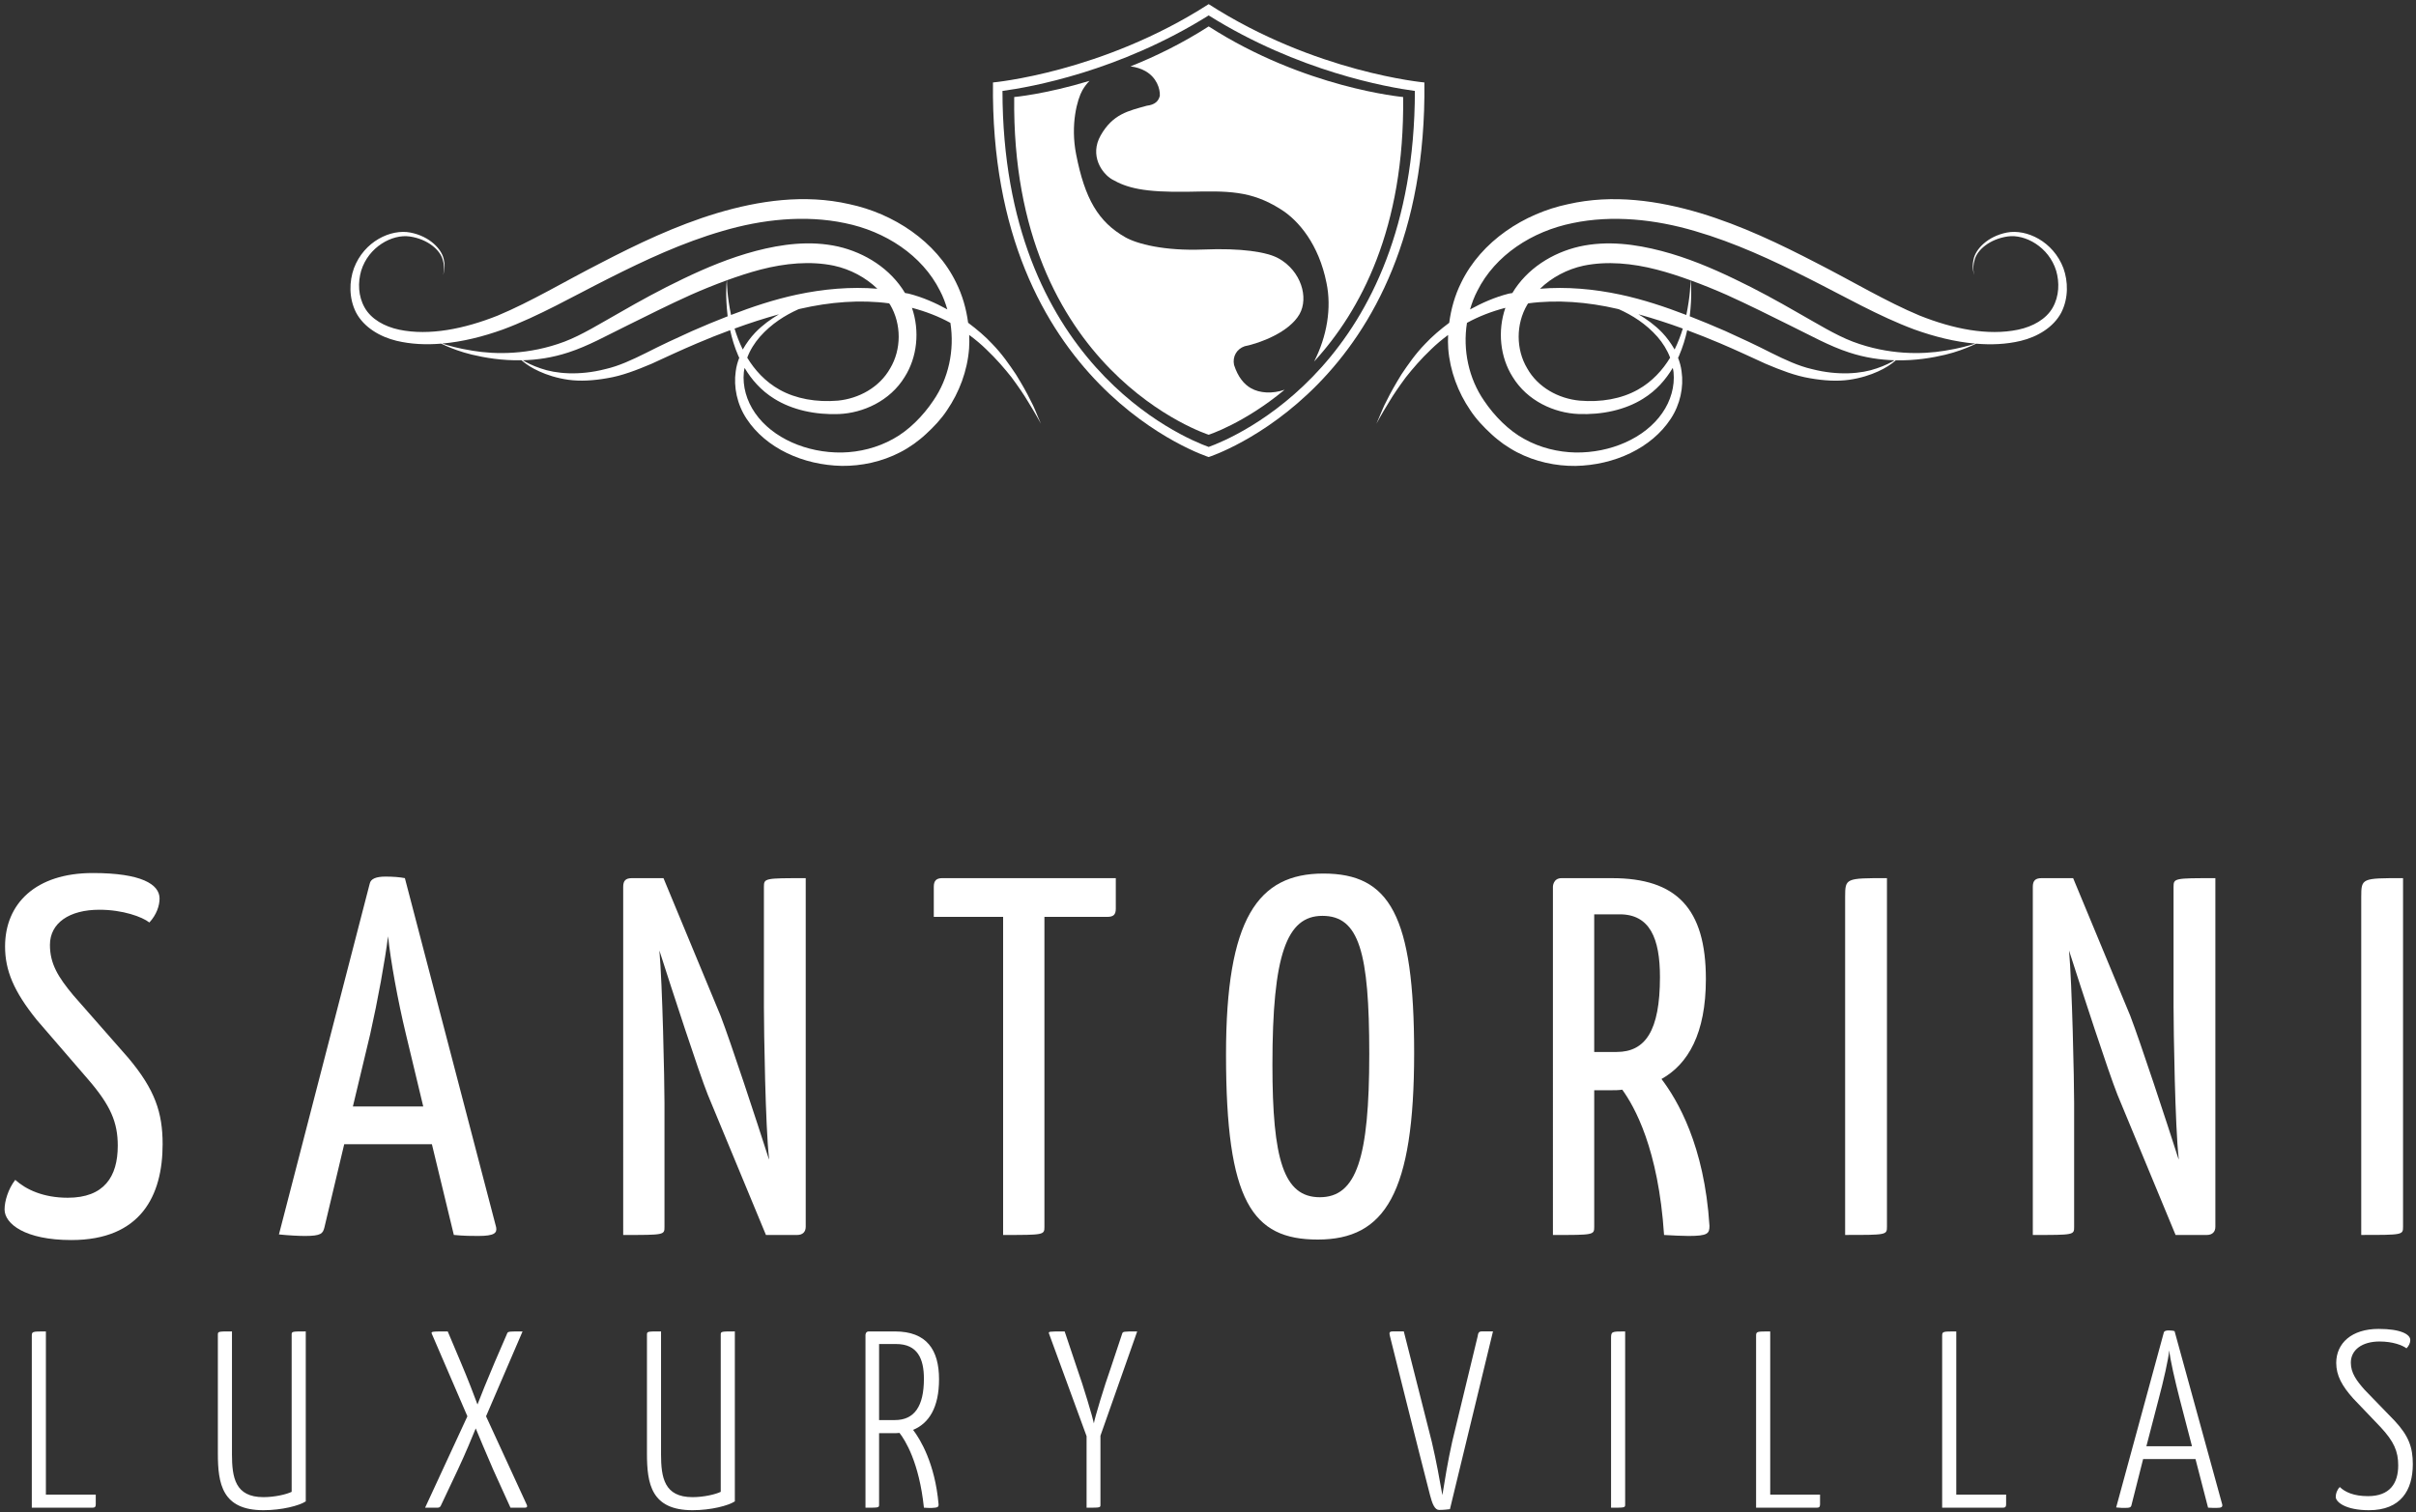
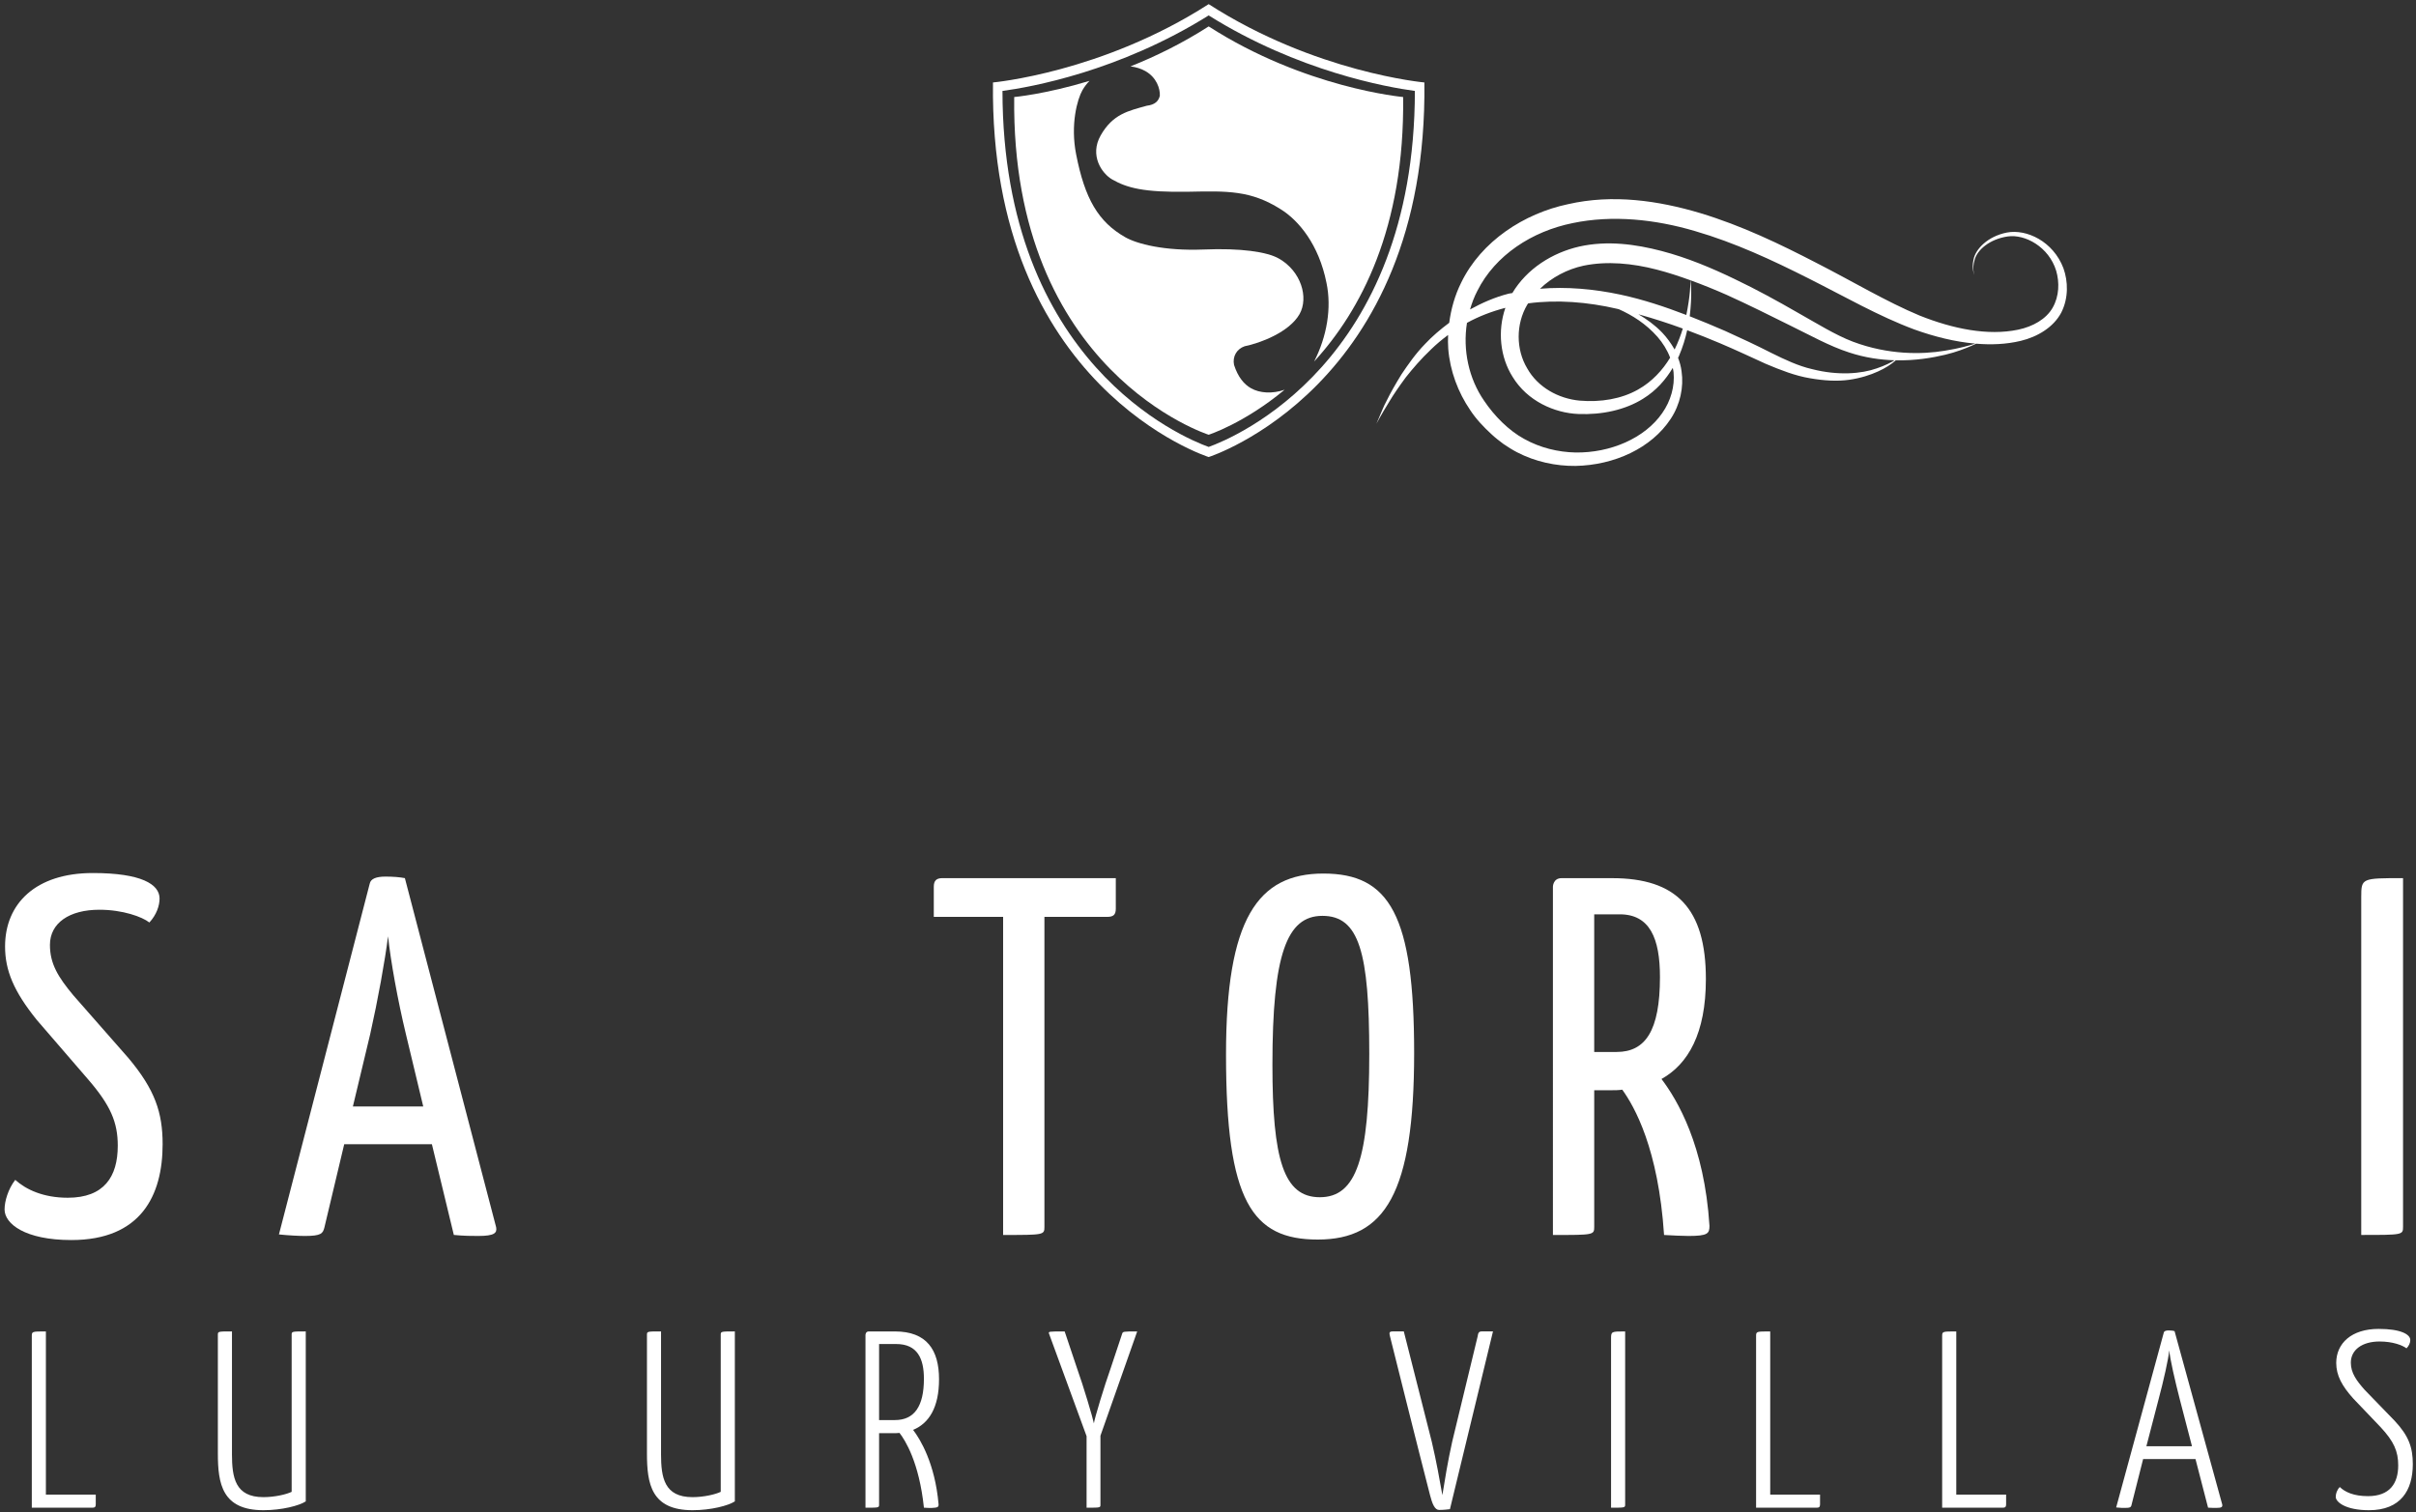
<svg xmlns="http://www.w3.org/2000/svg" version="1.1" id="Layer_1" x="0px" y="0px" width="198.834px" height="124.5px" viewBox="0 0 198.834 124.5" enable-background="new 0 0 198.834 124.5" xml:space="preserve">
  <rect x="0" y="0" width="198.834" height="124.5" fill="#333333" stroke="none" />
  <g>
    <path fill="#FFFFFF" d="M13.132,73.967c0,0.589-0.251,1.343-0.839,1.973c-0.587-0.462-2.183-1.049-4.111-1.049   c-2.477,0-4.072,1.092-4.072,2.897c0,1.55,0.671,2.643,1.929,4.151l4.533,5.163c2.183,2.603,2.812,4.488,2.812,7.092   c0,4.237-1.803,7.888-7.511,7.888c-3.82,0-5.497-1.342-5.497-2.517c0-0.672,0.292-1.68,0.879-2.436   c0.883,0.797,2.309,1.471,4.322,1.471c2.981,0,4.115-1.723,4.115-4.281c0-1.931-0.589-3.313-2.434-5.455L3.02,83.953   c-1.89-2.348-2.603-4.067-2.603-6.04c0-3.524,2.519-6.044,7.219-6.044C11.621,71.869,13.132,72.792,13.132,73.967" />
    <path fill="#FFFFFF" d="M35.545,94.195h-7.217l-1.636,6.878c-0.127,0.463-0.253,0.673-1.596,0.673   c-0.461,0-1.343-0.041-2.139-0.126l7.469-28.869c0.083-0.417,0.545-0.588,1.301-0.588c0.587,0,1.175,0.042,1.594,0.126   l7.512,28.744c0.083,0.462-0.126,0.713-1.47,0.713c-0.502,0-1.175,0-2.013-0.084L35.545,94.195z M29.042,91.088h5.791l-1.428-5.958   c-0.67-2.771-1.258-6.045-1.469-8.057c-0.251,2.012-0.838,5.245-1.469,8.057L29.042,91.088z" />
-     <path fill="#FFFFFF" d="M58.253,90.124c-0.754-1.89-2.937-8.604-3.986-11.876c0.251,2.729,0.419,10.742,0.419,12.547v10.196   c0,0.674,0,0.674-3.398,0.674V73.003c0-0.507,0.209-0.712,0.714-0.712h2.602l4.698,11.328c0.841,2.183,2.979,8.687,3.986,11.834   v-0.126c-0.292-2.52-0.419-10.492-0.419-12.464v-9.86c0-0.712,0.085-0.712,3.441-0.712v28.7c0,0.422-0.251,0.674-0.712,0.674   h-2.561L58.253,90.124z" />
    <path fill="#FFFFFF" d="M85.955,75.478v25.514c0,0.672-0.042,0.672-3.4,0.672V75.478H76.85v-2.475c0-0.504,0.208-0.714,0.712-0.714   h14.267v2.519c0,0.505-0.21,0.67-0.712,0.67H85.955z" />
    <path fill="#FFFFFF" d="M108.914,71.912c5.456,0,7.468,3.44,7.468,14.769c0,11.541-2.393,15.361-7.929,15.361   c-5.414,0-7.553-3.148-7.553-15.232C100.9,75.646,103.502,71.912,108.914,71.912 M108.618,98.558c3.021,0,4.071-3.233,4.071-11.791   c0-8.393-0.838-11.373-3.859-11.373c-2.938,0-4.111,3.19-4.111,12.256C104.719,95.45,105.642,98.558,108.618,98.558" />
    <path fill="#FFFFFF" d="M127.803,73.003c0,0,0-0.712,0.715-0.712h4.153c5.285,0,7.721,2.476,7.721,8.307   c0,4.489-1.469,7.006-3.653,8.226c1.304,1.722,3.528,5.455,3.948,12.084c0,0.632-0.126,0.838-1.724,0.838   c-0.543,0-1.258-0.04-2.013-0.08c-0.463-7.094-2.436-10.577-3.441-11.963c-0.295,0.046-0.586,0.046-0.838,0.046h-1.469v11.243   c0,0.674-0.043,0.674-3.399,0.674V73.003z M133.3,75.268h-2.098v11.331h1.847c2.35,0,3.564-1.721,3.564-6.168   C136.613,77.24,135.775,75.268,133.3,75.268" />
-     <path fill="#FFFFFF" d="M151.852,73.842c0-1.553,0.043-1.553,3.442-1.553v28.702c0,0.672-0.04,0.672-3.442,0.672V73.842z" />
-     <path fill="#FFFFFF" d="M174.266,90.124c-0.754-1.89-2.938-8.604-3.987-11.876c0.251,2.729,0.42,10.742,0.42,12.547v10.196   c0,0.674,0,0.674-3.401,0.674V73.003c0-0.507,0.212-0.712,0.718-0.712h2.601l4.7,11.328c0.837,2.183,2.979,8.687,3.984,11.834   v-0.126c-0.292-2.52-0.42-10.492-0.42-12.464v-9.86c0-0.712,0.085-0.712,3.441-0.712v28.7c0,0.422-0.252,0.674-0.712,0.674h-2.562   L174.266,90.124z" />
    <path fill="#FFFFFF" d="M194.327,73.842c0-1.553,0.043-1.553,3.441-1.553v28.702c0,0.672-0.04,0.672-3.441,0.672V73.842z" />
    <path fill="#FFFFFF" d="M3.776,123.037h4.105v0.812c0,0.226-0.104,0.267-0.29,0.267H2.617V110.02c0-0.414,0-0.414,1.16-0.414   V123.037z" />
    <path fill="#FFFFFF" d="M19.09,119.7c0,1.947,0.27,3.547,2.59,3.547c0.935,0,1.908-0.231,2.323-0.438v-12.934   c0-0.27,0.041-0.27,1.161-0.27v13.992c-0.539,0.353-1.97,0.725-3.484,0.725c-3.398,0-3.75-2.176-3.75-4.664v-9.761   c0-0.292,0-0.292,1.161-0.292V119.7z" />
-     <path fill="#FFFFFF" d="M40.001,116.591l3.358,7.298c0.063,0.145,0,0.227-0.166,0.227h-1.181l-1.41-3.106   c-0.601-1.372-1.182-2.781-1.451-3.422c-0.25,0.621-0.829,2.03-1.473,3.398l-1.409,2.984c-0.063,0.106-0.125,0.146-0.291,0.146   h-0.994l3.481-7.524l-2.922-6.778c-0.083-0.207-0.063-0.207,1.305-0.207l1.058,2.507c0.602,1.41,1.16,2.881,1.389,3.505   c0.227-0.602,0.829-2.095,1.43-3.505l0.995-2.3c0.083-0.207,0.042-0.207,1.284-0.207L40.001,116.591z" />
    <path fill="#FFFFFF" d="M54.402,119.7c0,1.947,0.27,3.547,2.591,3.547c0.933,0,1.906-0.231,2.323-0.438v-12.934   c0-0.27,0.041-0.27,1.161-0.27v13.992c-0.541,0.353-1.97,0.725-3.483,0.725c-3.4,0-3.75-2.176-3.75-4.664v-9.761   c0-0.292,0-0.292,1.159-0.292V119.7z" />
    <path fill="#FFFFFF" d="M71.229,109.895c0,0,0-0.289,0.27-0.289h2.155c2.612,0,3.628,1.514,3.628,3.939   c0,2.32-0.83,3.628-2.135,4.164c0.602,0.789,1.801,2.781,2.094,6.096c0.019,0.248-0.042,0.311-0.561,0.331   c-0.165,0-0.373,0-0.642-0.021c-0.394-3.754-1.555-5.575-2.011-6.156c-0.146,0.021-0.311,0.021-0.457,0.021h-1.222v5.868   c0,0.268,0,0.268-1.12,0.268V109.895z M73.757,110.642h-1.409v6.26h1.305c1.617,0,2.384-1.161,2.384-3.399   C76.038,111.866,75.52,110.642,73.757,110.642" />
    <path fill="#FFFFFF" d="M89.424,118.228l-3.089-8.436c-0.063-0.186-0.042-0.186,1.286-0.186l0.994,2.963   c0.559,1.556,1.328,4.169,1.411,4.604c0.061-0.435,0.85-3.048,1.409-4.621l0.911-2.739c0.063-0.206,0.083-0.206,1.244-0.206   l-3.024,8.583v5.658c0,0.268,0.02,0.268-1.141,0.268V118.228z" />
    <path fill="#FFFFFF" d="M114.621,109.605h0.911l2.301,9.078c0.396,1.681,0.645,3.132,0.873,4.396   c0.205-1.264,0.434-2.715,0.808-4.396l2.093-8.663c0.043-0.271,0.082-0.415,0.331-0.415h0.933l-3.543,14.633   c-0.249,0.023-0.479,0.062-0.892,0.062c-0.354,0-0.562-0.495-0.747-1.221c-0.891-3.438-3.296-13.08-3.296-13.08   C114.33,109.729,114.312,109.605,114.621,109.605" />
    <path fill="#FFFFFF" d="M132.588,110.185c0-0.579,0.04-0.579,1.16-0.579v14.242c0,0.268-0.019,0.268-1.16,0.268V110.185z" />
    <path fill="#FFFFFF" d="M145.687,123.037h4.101v0.812c0,0.226-0.101,0.267-0.288,0.267h-4.976V110.02c0-0.414,0-0.414,1.163-0.414   V123.037z" />
    <path fill="#FFFFFF" d="M160.999,123.037h4.102v0.812c0,0.226-0.102,0.267-0.288,0.267h-4.976V110.02c0-0.414,0-0.414,1.162-0.414   V123.037z" />
    <path fill="#FFFFFF" d="M180.687,120.114h-4.311l-0.954,3.772c-0.042,0.209-0.146,0.247-0.561,0.247c-0.123,0-0.414,0-0.703-0.038   l3.918-14.387c0.021-0.125,0.165-0.186,0.393-0.186c0.187,0,0.371,0.019,0.496,0.061l3.921,14.264   c0.04,0.207-0.043,0.286-0.479,0.286c-0.145,0-0.393,0-0.685-0.019L180.687,120.114z M176.644,119.058h3.754l-0.997-3.835   c-0.414-1.619-0.807-3.317-0.871-4.061c-0.082,0.743-0.453,2.441-0.889,4.061L176.644,119.058z" />
    <path fill="#FFFFFF" d="M198.364,110.311c0,0.229-0.104,0.477-0.311,0.686c-0.331-0.25-1.119-0.563-2.218-0.563   c-1.432,0-2.364,0.686-2.364,1.743c0,0.85,0.476,1.491,1.138,2.238l2.47,2.549c1.162,1.244,1.493,2.198,1.493,3.566   c0,2.154-0.997,3.792-3.607,3.792c-1.907,0-2.736-0.662-2.736-1.097c0-0.27,0.104-0.579,0.332-0.811   c0.436,0.415,1.141,0.75,2.322,0.75c1.782,0,2.487-1.04,2.487-2.532c0-1.16-0.353-1.97-1.454-3.152l-2.236-2.342   c-0.933-1.035-1.411-1.905-1.411-2.941c0-1.617,1.264-2.8,3.485-2.8C197.597,109.397,198.364,109.854,198.364,110.311" />
    <path fill="#FFFFFF" d="M99.472,0.341C90.69,5.986,81.721,6.788,81.721,6.788c-0.304,25.1,17.751,30.836,17.751,30.836   s18.057-5.736,17.753-30.836C117.226,6.788,108.256,5.986,99.472,0.341 M99.472,36.793c-2.161-0.781-16.94-6.946-16.97-29.307   c2.279-0.306,9.594-1.6,16.97-6.217c7.379,4.617,14.692,5.911,16.971,6.217C116.416,29.847,101.634,36.012,99.472,36.793" />
-     <path fill="#FFFFFF" d="M84.804,32.947c-0.294-0.61-0.701-1.325-1.197-2.129c-0.529-0.785-1.136-1.681-1.96-2.521   c-0.556-0.601-1.236-1.176-1.971-1.727c-0.151-1.138-0.468-2.261-0.985-3.299c-1.656-3.428-5.189-5.701-8.788-6.464   c-3.705-0.85-7.468-0.283-10.882,0.735c-3.436,1.036-6.59,2.558-9.565,4.1c-2.985,1.522-5.745,3.19-8.498,4.339   c-2.747,1.094-5.626,1.676-8.1,1.161c-1.222-0.257-2.308-0.871-2.841-1.809c-0.548-0.957-0.57-2.089-0.292-3.048   c0.605-1.963,2.555-3.025,3.994-2.818c1.492,0.216,2.516,1.124,2.717,1.92c0.126,0.392,0.115,0.718,0.091,0.928   c-0.024,0.215-0.06,0.322-0.06,0.322s0.044-0.104,0.083-0.319c0.039-0.21,0.074-0.539-0.025-0.953   c-0.156-0.847-1.156-1.911-2.749-2.22c-1.606-0.313-3.812,0.72-4.647,2.936c-0.387,1.07-0.435,2.449,0.175,3.648   c0.649,1.228,1.975,1.999,3.334,2.328c1.183,0.282,2.417,0.335,3.672,0.233c0.113,0.056,0.239,0.113,0.429,0.198   c0.469,0.2,1.168,0.482,2.102,0.707c1.055,0.251,2.462,0.497,4.082,0.463c0.041,0.035,0.063,0.059,0.114,0.1   c0.28,0.231,0.725,0.538,1.349,0.817c0.624,0.285,1.426,0.553,2.384,0.688c0.956,0.135,2.058,0.076,3.229-0.134   c1.177-0.191,2.391-0.659,3.627-1.183c1.202-0.552,2.45-1.138,3.772-1.696c0.869-0.374,1.773-0.729,2.692-1.07   c0.146,0.666,0.354,1.384,0.685,2.141c0.019,0.04,0.046,0.086,0.066,0.126c-0.133,0.354-0.24,0.71-0.292,1.132   c-0.185,1.271,0.109,2.711,0.899,3.902c1.584,2.408,4.639,3.81,7.836,3.871c1.608,0.016,3.288-0.335,4.811-1.126   c0.38-0.193,0.755-0.43,1.126-0.688c0.309-0.229,0.67-0.506,0.988-0.807c0.634-0.582,1.249-1.224,1.737-1.969   c1-1.467,1.668-3.226,1.809-5.069c0.028-0.372,0.024-0.747,0.01-1.119c0.513,0.379,0.989,0.777,1.41,1.191   c0.82,0.777,1.5,1.572,2.076,2.298c0.551,0.748,1.012,1.417,1.352,1.993c0.704,1.142,1.065,1.825,1.065,1.825   s-0.077-0.178-0.22-0.509C85.297,34.049,85.132,33.538,84.804,32.947 M38.911,28.874c-1.226-0.193-2.073-0.441-2.516-0.592   c1.657-0.145,3.347-0.566,5-1.16c2.945-1.093,5.756-2.721,8.715-4.208c2.958-1.492,6.058-2.942,9.347-3.895   c3.267-0.965,6.788-1.342,10.07-0.654c3.324,0.671,6.365,2.641,7.833,5.573c0.261,0.49,0.449,1.009,0.604,1.533   c-0.972-0.533-2.019-1.003-3.179-1.297c-0.101-0.024-0.204-0.031-0.305-0.054c-1.2-2.008-3.292-3.314-5.501-3.824   c-2.32-0.518-4.652-0.192-6.772,0.36c-2.136,0.563-4.115,1.4-5.97,2.289c-1.856,0.885-3.59,1.84-5.205,2.771   c-1.628,0.914-3.122,1.855-4.57,2.407C43.513,29.234,40.749,29.181,38.911,28.874 M73.254,25.079   c0.955,1.614,0.929,3.698,0.009,5.239c-0.886,1.58-2.593,2.497-4.309,2.663c-1.764,0.147-3.453-0.149-4.792-0.899   c-1.191-0.662-2.059-1.635-2.665-2.638c0.239-0.641,0.601-1.208,1.039-1.715c0.955-1.083,2.086-1.783,3.172-2.27   c0.044-0.013,0.087-0.026,0.132-0.035c2.452-0.569,4.98-0.769,7.334-0.451C73.198,25.009,73.233,25.04,73.254,25.079 M60.162,25.92   c-0.318-1.546-0.339-2.559-0.339-2.848c0.913-0.33,1.837-0.636,2.781-0.883c1.99-0.515,4.082-0.721,6.023-0.318   c1.344,0.291,2.614,0.966,3.578,1.898c-2.175-0.181-4.442,0.019-6.62,0.484c-1.88,0.402-3.687,1.007-5.422,1.675   C60.163,25.926,60.162,25.923,60.162,25.92 M56.963,27.25c-1.323,0.593-2.595,1.191-3.771,1.791   c-1.159,0.577-2.263,1.092-3.355,1.339c-2.169,0.56-4.099,0.39-5.345-0.055c-0.684-0.23-1.159-0.479-1.463-0.666   c1.159-0.034,2.42-0.209,3.747-0.645c1.623-0.525,3.169-1.398,4.836-2.214c1.668-0.825,3.411-1.704,5.241-2.528   c0.96-0.426,1.951-0.828,2.962-1.196c-0.035,0.295-0.121,1.301,0.062,2.892c0.003,0.022,0.007,0.047,0.011,0.068   C58.885,26.429,57.903,26.834,56.963,27.25 M60.454,27.049c1.194-0.436,2.411-0.833,3.653-1.175   c-0.67,0.397-1.336,0.868-1.954,1.508c-0.384,0.401-0.726,0.869-1.024,1.39C60.837,28.176,60.617,27.597,60.454,27.049    M76.803,32.99c-0.845,1.264-2.034,2.457-3.295,3.142c-1.307,0.729-2.778,1.09-4.223,1.119c-2.879,0.043-5.707-1.178-7.135-3.239   c-0.71-1.015-1.046-2.219-0.934-3.361c0.009-0.128,0.044-0.243,0.063-0.365c0.556,0.936,1.341,1.861,2.445,2.54   c1.464,0.918,3.376,1.334,5.321,1.259c1.969-0.083,4.196-1.065,5.406-3.048c1.035-1.627,1.261-3.788,0.601-5.696   c1.136,0.298,2.207,0.712,3.164,1.239C78.569,28.823,78.068,31.165,76.803,32.99" />
    <path fill="#FFFFFF" d="M169.818,22.081c-0.838-2.216-3.043-3.247-4.65-2.938c-1.592,0.312-2.592,1.375-2.749,2.22   c-0.098,0.416-0.061,0.747-0.024,0.957c0.04,0.212,0.083,0.314,0.083,0.314s-0.033-0.105-0.062-0.317   c-0.021-0.213-0.03-0.538,0.096-0.931c0.199-0.795,1.224-1.703,2.715-1.921c1.438-0.207,3.389,0.859,3.993,2.819   c0.279,0.96,0.258,2.091-0.291,3.051c-0.537,0.936-1.62,1.55-2.841,1.805c-2.476,0.519-5.355-0.064-8.101-1.161   c-2.752-1.148-5.513-2.813-8.497-4.336c-2.976-1.541-6.129-3.064-9.564-4.101c-3.414-1.019-7.181-1.583-10.884-0.733   c-3.598,0.759-7.131,3.035-8.789,6.46c-0.519,1.038-0.832,2.163-0.984,3.303c-0.733,0.549-1.412,1.125-1.97,1.725   c-0.824,0.843-1.429,1.736-1.959,2.519c-0.496,0.809-0.902,1.521-1.199,2.131c-0.326,0.594-0.492,1.101-0.645,1.426   c-0.143,0.332-0.22,0.51-0.22,0.51s0.36-0.683,1.063-1.825c0.343-0.577,0.803-1.246,1.354-1.992   c0.575-0.728,1.256-1.521,2.075-2.298c0.422-0.414,0.898-0.813,1.409-1.193c-0.012,0.376-0.018,0.749,0.011,1.121   c0.142,1.846,0.811,3.603,1.811,5.069c0.487,0.743,1.103,1.385,1.735,1.969c0.319,0.301,0.68,0.577,0.988,0.807   c0.374,0.257,0.747,0.491,1.126,0.688c1.525,0.791,3.203,1.142,4.813,1.126c3.196-0.06,6.251-1.463,7.834-3.871   c0.788-1.19,1.083-2.629,0.898-3.902c-0.052-0.42-0.156-0.778-0.291-1.13c0.021-0.043,0.046-0.088,0.067-0.128   c0.328-0.759,0.537-1.475,0.685-2.141c0.917,0.344,1.821,0.698,2.693,1.07c1.318,0.559,2.563,1.146,3.77,1.696   c1.236,0.524,2.451,0.991,3.626,1.185c1.172,0.208,2.272,0.267,3.229,0.132s1.761-0.402,2.384-0.686   c0.626-0.279,1.067-0.588,1.35-0.817c0.052-0.043,0.073-0.064,0.113-0.102c1.62,0.034,3.027-0.21,4.083-0.462   c0.933-0.226,1.632-0.509,2.102-0.71c0.189-0.081,0.315-0.143,0.429-0.197c1.255,0.103,2.491,0.052,3.672-0.232   c1.359-0.328,2.685-1.1,3.335-2.328C170.251,24.53,170.201,23.15,169.818,22.081 M137.732,30.65   c0.11,1.144-0.224,2.347-0.936,3.361c-1.43,2.062-4.255,3.282-7.135,3.239c-1.445-0.03-2.917-0.39-4.224-1.118   c-1.262-0.686-2.449-1.88-3.296-3.141c-1.264-1.827-1.767-4.171-1.411-6.413c0.957-0.527,2.028-0.941,3.161-1.237   c-0.659,1.906-0.434,4.065,0.603,5.696c1.21,1.98,3.437,2.965,5.406,3.044c1.947,0.079,3.858-0.337,5.322-1.257   c1.104-0.679,1.886-1.604,2.444-2.54C137.689,30.407,137.724,30.521,137.732,30.65 M139.125,23.073c0,0.29-0.021,1.301-0.341,2.849   c0,0.001-0.003,0.004-0.003,0.007c-1.736-0.668-3.54-1.272-5.42-1.675c-2.178-0.466-4.441-0.667-6.619-0.484   c0.963-0.931,2.232-1.607,3.579-1.898c1.938-0.4,4.031-0.195,6.021,0.32C137.288,22.436,138.211,22.742,139.125,23.073    M133.106,25.426c0.043,0.01,0.089,0.021,0.132,0.034c1.089,0.486,2.218,1.188,3.172,2.27c0.436,0.505,0.798,1.075,1.04,1.715   c-0.607,1.003-1.476,1.976-2.666,2.638c-1.34,0.752-3.03,1.048-4.791,0.897c-1.718-0.164-3.427-1.081-4.31-2.662   c-0.92-1.538-0.945-3.624,0.009-5.238c0.021-0.039,0.056-0.068,0.077-0.107C128.125,24.656,130.656,24.855,133.106,25.426    M137.818,28.772c-0.298-0.521-0.642-0.99-1.024-1.393c-0.616-0.638-1.285-1.11-1.954-1.508c1.242,0.346,2.46,0.741,3.653,1.177   C138.327,27.598,138.109,28.178,137.818,28.772 M154.453,30.325c-1.245,0.444-3.172,0.616-5.341,0.057   c-1.095-0.25-2.199-0.766-3.355-1.339c-1.178-0.602-2.451-1.201-3.772-1.795c-0.939-0.412-1.924-0.819-2.924-1.212   c0.003-0.021,0.006-0.046,0.01-0.07c0.184-1.589,0.098-2.595,0.064-2.89c1.009,0.368,1.999,0.771,2.963,1.196   c1.828,0.825,3.57,1.703,5.239,2.528c1.665,0.813,3.211,1.687,4.837,2.214c1.325,0.438,2.586,0.61,3.746,0.645   C155.612,29.845,155.141,30.095,154.453,30.325 M160.036,28.875c-1.838,0.303-4.604,0.361-7.552-0.75   c-1.448-0.552-2.942-1.493-4.568-2.406c-1.616-0.931-3.35-1.888-5.205-2.771c-1.853-0.89-3.834-1.729-5.97-2.288   c-2.122-0.554-4.453-0.88-6.772-0.363c-2.212,0.508-4.304,1.817-5.504,3.826c-0.098,0.021-0.204,0.026-0.304,0.051   c-1.159,0.296-2.205,0.766-3.178,1.299c0.153-0.522,0.344-1.041,0.603-1.533c1.468-2.935,4.509-4.902,7.834-5.573   c3.282-0.688,6.804-0.311,10.07,0.653c3.288,0.955,6.387,2.403,9.347,3.896c2.96,1.487,5.77,3.113,8.715,4.208   c1.653,0.593,3.343,1.016,5.003,1.161C162.109,28.433,161.26,28.681,160.036,28.875" />
    <path fill="#FFFFFF" d="M115.477,7.987c0,0-8.084-0.721-16.004-5.813c-2.192,1.409-4.391,2.476-6.435,3.291   c0.454,0.057,0.878,0.188,1.23,0.39c0.913,0.517,1.217,1.442,1.186,2.029c-0.113,0.462-0.424,0.741-1.073,0.82   c-1.516,0.424-2.792,0.677-3.796,2.442c-0.938,1.651,0.099,3.146,0.955,3.632c1.194,0.678,2.552,1.073,6.284,1.006   c3.2-0.067,5.112-0.11,7.553,1.427c1.509,0.929,3.163,2.925,3.79,6.068c0.438,2.081,0.038,4.419-1.018,6.486   C111.982,25.583,115.609,18.77,115.477,7.987" />
    <path fill="#FFFFFF" d="M105.25,21.285c-0.966-0.553-3.123-0.873-6.21-0.744c-3.235,0.126-5.464-0.462-6.43-1.011   c-2.224-1.264-3.33-3.17-4.043-6.815c-0.488-2.462,0.093-4.545,0.513-5.284c0.169-0.298,0.367-0.548,0.583-0.774   c-3.641,1.103-6.195,1.331-6.195,1.331c-0.274,22.631,16.004,27.801,16.004,27.801s2.912-0.931,6.251-3.706   c-1.006,0.354-2.055,0.284-2.767-0.122c-0.571-0.325-1.067-0.905-1.396-1.92c-0.141-0.682,0.215-1.311,0.871-1.537   c1.28-0.256,3.672-1.158,4.516-2.639C107.723,24.497,107.075,22.318,105.25,21.285" />
  </g>
</svg>